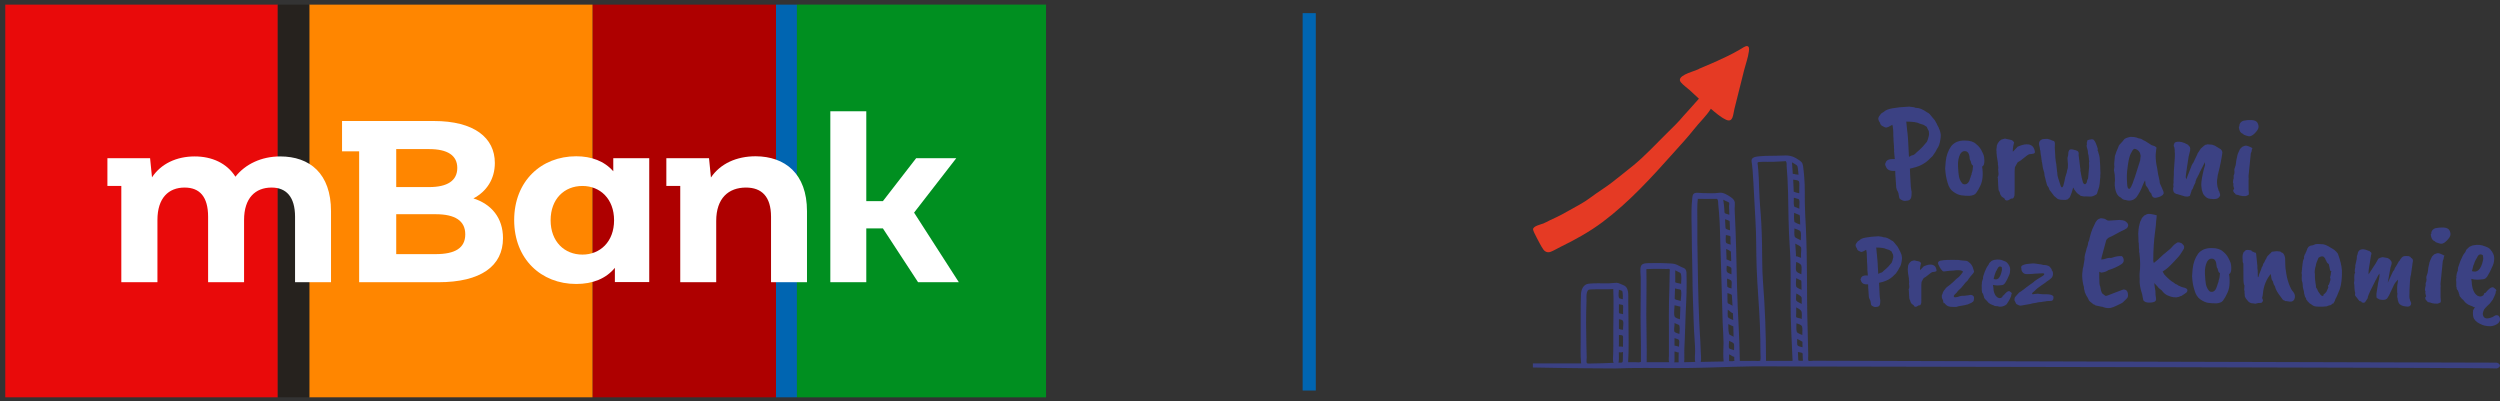
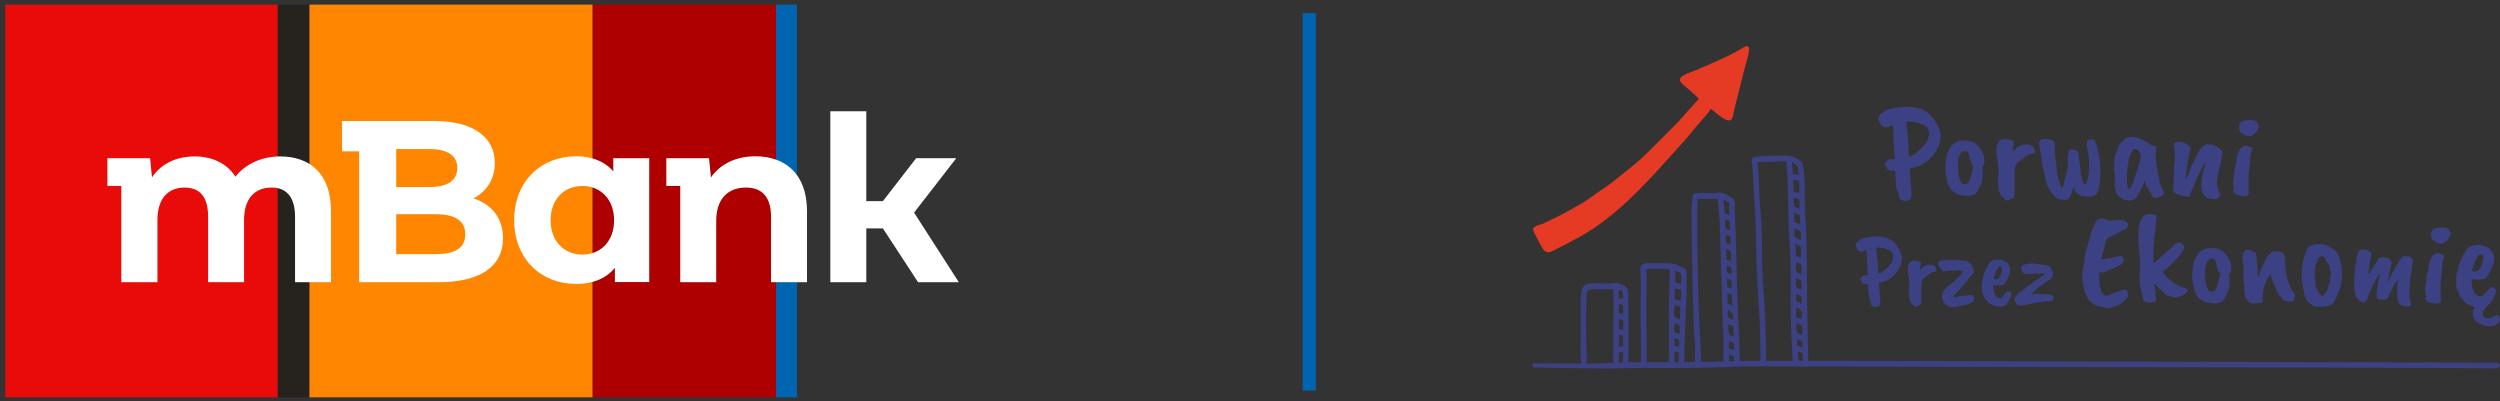
<svg xmlns="http://www.w3.org/2000/svg" width="380" height="61" viewBox="0 0 380 61" fill="none">
  <rect x="0" y="0" width="380" height="61" fill="#333333" stroke="none" />
  <g clip-path="url(#clip0_458_4164)">
    <path d="M117.951 0.704H90.061V60.39H117.951V0.704Z" fill="#AE0000" />
    <path d="M90.06 0.704H47.01V60.39H90.06V0.704Z" fill="#FF8600" />
    <path d="M121.133 0.704H117.95V60.39H121.133V0.704Z" fill="#0065B1" />
    <path d="M42.224 0.704H0.802V60.39H42.224V0.704Z" fill="#E90A0A" />
-     <path d="M160.174 0.704H121.133V60.39H160.174V0.704Z" fill="#008F20" />
    <path d="M47.01 0.704H42.224V60.39H47.01V0.704Z" fill="#26221E" />
    <path d="M50.314 32.099V42.896H44.848V32.949C44.848 29.892 43.487 28.509 41.277 28.509C38.823 28.509 37.098 30.086 37.098 33.434V42.896H31.632V32.949C31.632 29.892 30.344 28.509 28.06 28.509C25.631 28.509 23.93 30.086 23.93 33.434V42.896H18.44V28.266H16.326V24.044H22.813L23.104 26.956C24.465 24.893 26.821 23.777 29.591 23.777C32.215 23.777 34.474 24.796 35.786 26.859C37.292 24.942 39.746 23.777 42.589 23.777C47.083 23.777 50.314 26.373 50.314 32.099Z" fill="white" />
    <path d="M76.455 36.2C76.455 40.446 73.078 42.897 66.64 42.897H54.59V23.002H51.99V18.392H65.935C72.082 18.392 75.216 20.939 75.216 24.773C75.216 27.223 73.953 29.116 71.96 30.159C74.706 31.032 76.455 33.119 76.455 36.2ZM60.226 22.662V28.436H65.231C68 28.436 69.507 27.466 69.507 25.525C69.507 23.608 68 22.662 65.231 22.662H60.226ZM70.721 35.618C70.721 33.556 69.166 32.561 66.227 32.561H60.226V38.627H66.227C69.166 38.627 70.721 37.705 70.721 35.618Z" fill="white" />
    <path d="M98.684 24.045V42.872H93.461V40.713C92.1 42.363 90.084 43.163 87.582 43.163C82.261 43.163 78.155 39.378 78.155 33.458C78.155 27.538 82.261 23.753 87.582 23.753C89.889 23.753 91.857 24.481 93.218 26.034V24.045H98.684ZM93.339 33.483C93.339 30.232 91.226 28.266 88.529 28.266C85.784 28.266 83.694 30.232 83.694 33.483C83.694 36.734 85.808 38.699 88.529 38.699C91.226 38.699 93.339 36.734 93.339 33.483Z" fill="white" />
    <path d="M122.663 32.1V42.897H117.197V32.949C117.197 29.892 115.788 28.509 113.383 28.509C110.759 28.509 108.864 30.11 108.864 33.58V42.897H103.398V28.266H101.284V24.045H107.771L108.062 26.98C109.496 24.869 111.949 23.753 114.865 23.753C119.311 23.778 122.663 26.374 122.663 32.1Z" fill="white" />
    <path d="M145.743 42.897H139.548L134.203 34.72H131.676V42.897H126.21V16.912H131.676V30.571H134.203L139.256 24.045H145.354L138.94 32.318L145.743 42.897Z" fill="white" />
  </g>
  <path d="M351.325 37.311C351.437 37.311 351.528 37.3 351.584 37.266C351.64 37.232 351.753 37.187 351.922 37.131C352.092 37.074 352.487 37.074 353.118 37.131C353.468 37.198 353.851 37.367 354.28 37.661C354.72 37.875 355.081 38.168 355.352 38.552C355.724 39.545 355.938 40.413 355.972 41.158C355.995 42.286 355.893 43.222 355.645 43.967C355.307 44.813 355.092 45.309 354.98 45.456C354.957 45.636 354.844 45.862 354.652 46.144C354.585 46.144 354.528 46.155 354.494 46.166C354.494 46.178 354.461 46.223 354.382 46.302C354.303 46.381 354.201 46.415 354.066 46.415C353.897 46.46 353.784 46.494 353.75 46.528C353.716 46.561 353.648 46.573 353.536 46.573L353.028 46.618H352.487C352.126 46.618 351.832 46.573 351.618 46.471L351.009 46.065L350.806 45.828C350.761 45.828 350.738 45.817 350.738 45.783C350.727 45.749 350.727 45.715 350.704 45.693C350.58 45.602 350.524 45.49 350.524 45.366C350.377 45.14 350.298 44.971 350.298 44.88C350.298 44.79 350.275 44.723 350.242 44.678C350.242 44.474 350.185 44.181 350.061 43.786L350.016 43.504V43.279C350.005 43.076 349.948 42.839 349.858 42.568C349.881 42.545 349.881 42.466 349.858 42.342C349.858 42.038 349.869 41.823 349.881 41.722L349.824 41.462C349.869 41.383 349.881 41.304 349.869 41.237C349.858 41.169 349.881 41.068 349.914 40.932V40.786L349.993 40.075C349.993 39.985 350.005 39.906 350.039 39.849V39.703C350.061 39.703 350.084 39.635 350.095 39.5L350.197 39.342L350.219 39.184C350.219 39.139 350.208 39.105 350.197 39.06L350.298 38.755C350.298 38.733 350.343 38.642 350.433 38.518C350.433 38.45 350.479 38.349 350.569 38.214C350.569 38.146 350.603 38.067 350.67 37.977C350.67 37.853 350.749 37.706 350.896 37.514C351.088 37.379 351.212 37.311 351.325 37.311ZM354.179 41.124L354.077 40.594C354.077 40.549 354.066 40.504 354.043 40.447C354.021 40.391 353.998 40.289 353.976 40.143C353.863 40.064 353.795 39.996 353.75 39.962L353.648 39.804L353.592 39.624C353.524 39.578 353.491 39.522 353.479 39.455C353.468 39.376 353.445 39.319 353.4 39.274C353.355 39.229 353.321 39.184 353.287 39.127C353.265 39.082 353.231 39.048 353.208 39.037C353.084 38.958 352.926 38.947 352.723 39.014C352.52 39.082 352.396 39.172 352.362 39.297C352.137 39.804 352.024 40.143 352.024 40.289C351.832 40.932 351.787 41.395 351.866 41.666C351.844 42.094 351.889 42.692 352.024 43.437V43.662C352.148 43.82 352.261 44.035 352.362 44.305C352.498 44.486 352.588 44.61 352.633 44.678C352.678 44.756 352.712 44.79 352.723 44.813C352.859 44.903 352.938 44.971 352.96 45.016C353.073 44.959 353.141 44.926 353.186 44.892V44.745C353.254 44.689 353.31 44.655 353.366 44.621C353.355 44.621 353.4 44.576 353.502 44.474L353.603 44.373C353.806 43.944 353.908 43.719 353.908 43.696C353.908 43.673 353.897 43.628 353.885 43.561C353.829 43.437 353.863 43.346 353.987 43.279C353.987 43.279 354.066 43.042 354.224 42.568V42.444C354.246 42.365 354.235 42.297 354.179 42.263V42.117C354.201 42.06 354.224 42.004 354.224 41.959C354.28 41.745 354.303 41.62 354.291 41.575C354.28 41.53 354.291 41.485 354.303 41.429C354.314 41.372 354.337 41.327 354.359 41.293C354.416 41.271 354.348 41.214 354.179 41.124ZM341.115 44.012C341.115 43.956 341.127 43.752 341.161 43.403C341.048 43.245 341.003 42.873 341.003 42.309C340.991 40.865 340.991 40.131 340.991 40.109C341.003 40.086 340.98 40.03 340.946 39.962C340.901 39.883 340.89 39.815 340.89 39.725V39.5C340.833 39.06 340.867 38.721 340.969 38.496C340.991 38.36 341.07 38.259 341.194 38.191C341.285 38.056 341.42 37.988 341.601 37.988C341.77 37.988 341.928 38.011 342.04 38.044C342.131 37.999 342.221 38.056 342.3 38.202C342.458 38.27 342.548 38.304 342.559 38.304L342.661 38.383C342.774 38.383 342.841 38.394 342.875 38.428C342.909 38.462 342.932 38.541 342.943 38.676L343.123 40.436V40.774C343.146 40.932 343.169 41.068 343.169 41.158L343.191 42.105L343.27 42.128C343.349 41.801 343.439 41.53 343.541 41.316C343.642 41.09 343.71 40.932 343.733 40.819C343.744 40.707 343.789 40.616 343.868 40.515C343.947 40.357 343.992 40.244 343.992 40.176C343.992 40.109 344.048 40.019 344.15 39.917C344.274 39.624 344.387 39.409 344.488 39.274L344.545 39.116C344.601 39.037 344.635 38.969 344.669 38.913C344.816 38.789 344.928 38.687 344.996 38.586L345.154 38.462C345.177 38.462 345.21 38.428 345.233 38.349C345.256 38.27 345.436 38.236 345.752 38.214C346.011 38.168 346.226 38.168 346.395 38.214C346.519 38.214 346.587 38.225 346.621 38.236L346.745 38.36L346.903 38.405C347.128 38.529 347.275 38.812 347.342 39.274C347.342 40.188 347.376 40.797 347.444 41.09C347.534 41.857 347.692 42.545 347.918 43.155C348.143 43.764 348.358 44.158 348.572 44.362C348.854 44.723 348.911 45.106 348.73 45.512C348.606 45.715 348.459 45.817 348.268 45.839C348.076 45.851 347.94 45.851 347.861 45.817C347.749 45.817 347.67 45.794 347.602 45.76C347.455 45.806 347.331 45.772 347.218 45.659C347.094 45.659 347.004 45.602 346.936 45.478C346.463 44.858 346.192 44.474 346.124 44.328C346.045 44.181 346 44.08 345.966 44.023C345.932 43.967 345.91 43.922 345.899 43.877C345.887 43.831 345.865 43.775 345.842 43.696C345.82 43.572 345.763 43.459 345.695 43.358C345.617 43.256 345.583 43.177 345.583 43.121C345.538 43.053 345.515 42.94 345.504 42.794C345.425 42.737 345.38 42.669 345.38 42.59C345.312 42.545 345.267 42.433 345.244 42.23L345.165 41.699L345.12 41.677C344.455 42.523 344.071 43.482 343.97 44.565C343.947 44.835 343.913 45.005 343.891 45.095C343.823 45.208 343.845 45.366 343.97 45.602V45.727C343.97 45.783 343.891 45.885 343.744 46.031C343.586 46.042 343.484 46.054 343.462 46.054H343.236C343.214 46.054 343.157 46.076 343.078 46.11C342.999 46.11 342.932 46.121 342.875 46.155C342.819 46.178 342.751 46.178 342.65 46.133C342.413 46.121 342.266 46.099 342.232 46.088C342.187 46.065 342.131 46.042 342.052 46.031C341.973 46.009 341.905 45.964 341.849 45.896C341.781 45.896 341.736 45.851 341.713 45.772C341.364 45.422 341.194 45.129 341.194 44.88V44.734L341.172 44.576C341.183 44.384 341.172 44.192 341.115 44.012ZM333.196 41.959L333.275 40.932C333.366 40.007 333.648 39.206 334.121 38.552C334.573 37.999 335.227 37.717 336.05 37.706H336.174C336.953 37.706 337.517 37.875 337.867 38.214C338.239 38.507 338.521 38.834 338.701 39.184C338.882 39.533 338.995 39.793 339.051 39.951C339.107 40.109 339.141 40.346 339.153 40.661C339.175 41.237 339.062 41.575 338.814 41.654C339.006 42.929 338.893 43.944 338.476 44.7C338.34 45.005 338.149 45.343 337.889 45.704C337.697 45.941 337.37 46.076 336.885 46.11C336.4 46.11 335.983 46.088 335.633 46.031C335.272 45.975 334.888 45.806 334.46 45.512C334.031 45.219 333.727 44.745 333.557 44.091C333.343 43.448 333.23 42.737 333.196 41.959ZM336.874 40.064C336.784 39.522 336.513 39.274 336.084 39.319C335.847 39.33 335.633 39.5 335.464 39.804C335.227 40.278 335.114 40.887 335.148 41.632C335.182 42.376 335.238 42.918 335.306 43.245C335.385 43.572 335.509 43.865 335.701 44.102C335.813 44.294 335.971 44.373 336.186 44.362C336.558 44.362 336.84 44.046 337.009 43.414L337.167 42.929C337.235 42.861 337.246 42.794 337.212 42.726C337.348 42.388 337.415 41.993 337.438 41.53C337.303 41.44 337.224 41.35 337.201 41.271C337.122 41.045 337.077 40.887 337.077 40.808C336.987 40.74 336.93 40.616 336.919 40.425C336.896 40.233 336.885 40.109 336.874 40.064ZM325.198 38.518L325.142 38.259C325.142 38.247 325.142 38.191 325.153 38.09C325.164 37.988 325.153 37.864 325.119 37.717C325.119 37.379 325.108 37.131 325.097 36.973C325.052 36.916 325.04 36.657 325.04 36.183C324.995 35.709 325.006 35.258 325.063 34.829C325.063 34.694 325.142 34.333 325.289 33.758C325.435 33.464 325.514 33.295 325.514 33.25C325.582 33.115 325.717 32.957 325.92 32.765L326.326 32.562C326.529 32.483 326.879 32.505 327.375 32.618L327.815 32.72C327.815 32.945 327.793 33.239 327.736 33.588C327.725 33.961 327.669 34.502 327.579 35.179C327.387 36.555 327.296 38.044 327.296 39.646L327.375 39.973C327.759 39.68 328.12 39.376 328.436 39.06C328.752 38.755 328.955 38.563 329.045 38.518C329.056 38.507 329.214 38.371 329.508 38.135C329.857 37.853 330.049 37.672 330.094 37.604C330.354 37.266 330.658 37.018 331.019 36.837C331.256 36.837 331.47 36.894 331.662 37.018C331.877 37.21 331.989 37.367 331.989 37.503C331.989 37.638 331.978 37.74 331.944 37.819C331.91 37.898 331.854 37.988 331.775 38.09C331.696 38.202 331.617 38.315 331.549 38.45C331.38 38.755 331.008 39.195 330.466 39.748C330.094 40.154 329.801 40.436 329.598 40.616C329.474 40.752 329.18 40.977 328.718 41.282C328.729 41.304 328.763 41.361 328.808 41.429C328.853 41.508 328.91 41.598 328.955 41.699C329.519 42.32 330.004 42.737 330.399 42.952C330.557 43.109 330.726 43.211 330.906 43.256C330.906 43.267 330.985 43.324 331.132 43.414L331.256 43.459C331.549 43.606 331.741 43.685 331.843 43.685C332.271 43.764 332.486 43.91 332.486 44.113C332.486 44.316 332.373 44.486 332.159 44.587C332.159 44.61 331.955 44.745 331.549 44.993C331.493 44.982 331.38 45.016 331.211 45.117C330.715 45.275 330.139 45.208 329.496 44.914C329.135 44.756 328.831 44.497 328.594 44.147L328.131 43.786C328.12 43.741 327.894 43.493 327.443 43.019L327.522 43.64L327.624 44.249C327.624 44.678 327.646 45.027 327.703 45.275C327.759 45.535 327.703 45.715 327.556 45.817C327.398 45.93 327.127 45.986 326.732 45.997C326.338 46.009 326.033 45.918 325.841 45.715C325.785 45.67 325.74 45.501 325.695 45.196C325.649 44.892 325.604 44.678 325.559 44.565C325.289 43.741 325.187 43.042 325.232 42.444L325.21 41.835C325.221 41.778 325.232 41.632 325.232 41.372C325.334 40.65 325.334 39.691 325.198 38.518ZM319.084 41.304V42.117C319.084 42.952 319.129 43.414 319.219 43.504C319.208 43.516 319.242 43.685 319.321 43.989C319.321 44.102 319.377 44.26 319.479 44.497C319.479 44.565 319.671 44.723 320.043 44.982C320.201 44.982 320.596 44.847 321.227 44.576L322.66 44.035C322.829 43.978 322.999 44.001 323.156 44.102C323.314 44.204 323.405 44.373 323.438 44.632C323.472 44.88 323.461 45.061 323.416 45.163C323.371 45.275 323.258 45.399 323.077 45.569C322.897 45.727 322.784 45.839 322.728 45.907C322.671 45.975 322.57 46.042 322.423 46.121C322.277 46.2 322.107 46.268 321.927 46.358C321.746 46.437 321.622 46.505 321.555 46.539C321.036 46.776 320.63 46.877 320.348 46.821C320.178 46.821 319.998 46.787 319.817 46.719C319.637 46.652 319.535 46.618 319.513 46.629C319.49 46.64 319.434 46.629 319.355 46.606C319.265 46.584 319.186 46.561 319.107 46.55C319.028 46.528 318.813 46.482 318.486 46.415C318.486 46.358 318.396 46.302 318.204 46.257L317.663 45.817C317.572 45.76 317.471 45.591 317.358 45.309L317.178 45.005C317.121 44.959 317.054 44.813 316.952 44.542C316.896 44.474 316.862 44.35 316.85 44.181C316.783 44.035 316.749 43.82 316.749 43.561C316.693 43.493 316.636 43.233 316.568 42.794C316.478 42.218 316.467 41.699 316.546 41.237C316.546 40.977 316.591 40.729 316.681 40.492C316.693 40.38 316.704 40.278 316.726 40.165C316.794 39.815 316.839 39.545 316.862 39.353C316.805 39.161 316.896 38.71 317.121 37.999C317.121 37.886 317.166 37.728 317.257 37.525C317.347 37.322 317.392 37.097 317.403 36.871L317.561 36.488C317.561 36.375 317.663 35.98 317.866 35.292C317.979 35.032 318.024 34.886 318.024 34.852L318.531 33.78L318.768 33.453C318.858 33.363 319.005 33.273 319.186 33.216C319.265 33.148 319.479 33.16 319.829 33.239C320.043 33.318 320.19 33.397 320.269 33.476C320.359 33.521 320.472 33.532 320.607 33.532L322.152 33.431C322.536 33.453 322.807 33.498 322.942 33.566C323.077 33.622 323.202 33.735 323.337 33.882C323.461 34.028 323.506 34.175 323.472 34.322C323.438 34.468 323.382 34.581 323.303 34.66C323.134 34.807 322.807 34.987 322.333 35.19C321.509 35.63 321.069 35.867 321.002 35.901L320.517 36.127C320.314 36.262 320.19 36.397 320.133 36.555C319.716 38.067 319.49 38.902 319.456 39.071C319.422 39.24 319.4 39.342 319.4 39.376C319.389 39.409 319.389 39.432 319.389 39.443L319.795 39.398C320.381 39.206 320.731 39.15 320.844 39.218C320.9 39.218 320.968 39.195 321.069 39.161C321.566 38.981 322.006 38.913 322.378 38.935C322.446 38.89 322.513 38.924 322.604 39.014C322.683 39.105 322.739 39.218 322.784 39.353C322.863 39.691 322.762 39.951 322.48 40.143C321.916 40.515 321.25 40.819 320.472 41.056C320.212 41.259 319.862 41.383 319.4 41.44L319.084 41.304ZM308.841 40.052C308.988 40.007 309.473 40.064 310.285 40.199C310.33 40.199 310.42 40.221 310.59 40.278C310.781 40.278 310.951 40.289 311.097 40.323L311.379 40.425C311.515 40.481 311.661 40.639 311.819 40.876C311.864 40.955 311.876 41.023 311.876 41.09C312 41.214 312.056 41.383 312.056 41.62C312.056 41.857 311.988 42.049 311.864 42.207C311.729 42.365 311.47 42.568 311.075 42.816C310.973 42.918 310.793 43.053 310.522 43.222C310.477 43.267 310.409 43.312 310.308 43.369C309.879 43.651 309.529 43.933 309.27 44.215L308.954 44.474C308.909 44.542 308.875 44.599 308.864 44.644C308.909 44.723 308.976 44.756 309.055 44.723C309.134 44.7 309.202 44.689 309.247 44.689L309.732 44.644L310.432 44.723C310.499 44.723 310.759 44.723 311.199 44.734C311.639 44.745 311.921 44.835 312.067 44.993C312.124 45.038 312.146 45.163 312.124 45.332C312.101 45.512 312.034 45.636 311.909 45.715C311.706 45.749 311.447 45.76 311.142 45.76C310.996 45.806 310.827 45.828 310.646 45.839C310.454 45.885 310.308 45.907 310.206 45.918C310.195 45.907 310.116 45.907 309.969 45.93C309.823 45.941 309.653 45.975 309.473 46.031C309.416 46.031 309.281 46.054 309.089 46.088C308.898 46.121 308.74 46.155 308.627 46.2L307.149 46.46C306.968 46.46 306.743 46.37 306.472 46.2L306.19 45.625C306.19 45.49 306.201 45.388 306.224 45.309C306.247 45.23 306.292 45.14 306.371 45.061C306.45 44.971 306.517 44.892 306.585 44.824C306.653 44.745 306.686 44.7 306.698 44.7C306.743 44.655 306.777 44.621 306.777 44.61L306.912 44.463C306.946 44.463 307.205 44.283 307.702 43.922L307.927 43.73L309.146 42.85C309.146 42.805 309.326 42.669 309.676 42.444L310.522 41.925C310.657 41.835 310.725 41.756 310.725 41.688C310.725 41.62 310.714 41.587 310.669 41.564C310.623 41.553 310.545 41.541 310.432 41.541L309.541 41.587H309.416L308.796 41.643C308.649 41.643 308.424 41.654 308.13 41.666C307.837 41.677 307.611 41.598 307.454 41.406C307.296 41.214 307.228 41.011 307.251 40.797C307.138 40.549 307.251 40.368 307.6 40.255C307.792 40.154 308.209 40.097 308.841 40.052ZM304.227 43.346L303.674 43.392C303.359 43.392 303.122 43.358 302.93 43.301L302.975 43.594C303.009 44.429 303.235 44.982 303.674 45.242C303.799 45.287 303.9 45.321 303.979 45.321C304.058 45.321 304.16 45.275 304.295 45.196C304.34 45.151 304.374 45.095 304.396 45.027C304.408 44.937 304.453 44.892 304.543 44.903C304.961 44.373 305.265 44.17 305.479 44.283C305.694 44.429 305.795 44.531 305.795 44.621C305.795 44.666 305.773 44.711 305.716 44.756V44.847C305.716 44.948 305.649 45.129 305.525 45.388C305.4 45.648 305.265 45.873 305.13 46.054C305.062 46.2 304.972 46.313 304.859 46.37C304.532 46.573 304.193 46.652 303.832 46.606C303.753 46.595 303.697 46.573 303.663 46.55C303.584 46.528 303.528 46.528 303.483 46.539L303.359 46.528C303.268 46.528 303.189 46.505 303.133 46.471C303.031 46.415 302.964 46.381 302.919 46.381C302.659 46.279 302.501 46.2 302.445 46.155C302.388 46.11 302.343 46.065 302.298 46.054C302.253 46.031 302.163 45.93 302.016 45.738C301.881 45.625 301.813 45.557 301.791 45.523C301.734 45.433 301.678 45.366 301.633 45.332C301.588 45.287 301.565 45.196 301.554 45.061C301.509 45.016 301.497 44.948 301.497 44.869L301.441 44.745C301.441 44.678 301.407 44.621 301.351 44.576C301.294 44.52 301.26 44.441 301.26 44.35V44.215C301.215 44.192 301.215 44.136 301.227 44.035V43.64L301.215 43.504V43.403C301.204 43.358 301.215 43.279 301.249 43.143L301.238 43.008C301.249 42.997 301.26 42.918 301.283 42.771C301.328 42.557 301.373 42.433 301.418 42.376V42.241C301.43 42.207 301.43 42.173 301.43 42.117C301.43 42.072 301.441 42.015 301.463 41.947C301.486 41.891 301.565 41.654 301.7 41.271L301.937 40.74C302.005 40.594 302.118 40.425 302.264 40.244C302.276 40.199 302.31 40.097 302.388 39.973L302.58 39.793C302.637 39.703 302.727 39.635 302.851 39.601C302.986 39.533 303.099 39.5 303.167 39.5L303.584 39.443C303.629 39.455 303.674 39.455 303.686 39.455H303.878C304.103 39.477 304.284 39.522 304.419 39.59C304.724 39.68 304.938 39.793 305.085 39.94C305.4 40.289 305.547 40.628 305.547 40.955C305.547 41.282 305.502 41.553 305.4 41.79C305.152 42.365 304.972 42.726 304.859 42.884C304.701 43.177 304.475 43.346 304.227 43.346ZM304.272 41.169C304.318 41.023 304.306 40.831 304.261 40.594C304.193 40.537 304.092 40.504 303.979 40.504C303.832 40.504 303.697 40.65 303.573 40.932C303.415 41.169 303.291 41.44 303.212 41.733H303.201C303.088 42.162 303.031 42.388 303.031 42.41C303.189 42.455 303.325 42.466 303.426 42.466C303.528 42.466 303.641 42.41 303.776 42.309C303.99 42.083 304.16 41.699 304.272 41.169ZM294.582 39.985C294.582 39.736 294.808 39.601 295.248 39.578C295.293 39.578 295.349 39.567 295.417 39.545H295.451C295.857 39.511 296.116 39.5 296.24 39.511C296.365 39.511 296.466 39.511 296.534 39.5H297.041C297.041 39.511 297.143 39.511 297.357 39.511H297.707C297.842 39.522 297.955 39.545 298.023 39.567C298.023 39.567 298.169 39.578 298.474 39.612C298.587 39.612 298.722 39.624 298.88 39.646C299.038 39.669 299.23 39.793 299.467 40.019C299.692 40.244 299.85 40.515 299.929 40.853C299.997 41.023 300.042 41.158 300.053 41.237C300.065 41.327 300.008 41.44 299.884 41.598C299.76 41.745 299.681 41.835 299.647 41.868C299.613 41.902 299.591 41.925 299.58 41.936C299.568 41.947 299.478 42.072 299.309 42.297C299.264 42.331 299.23 42.388 299.185 42.478C299.14 42.568 299.083 42.636 299.027 42.692L298.745 42.963C298.7 43.008 298.587 43.155 298.384 43.414C298.181 43.673 298.012 43.854 297.887 43.956C297.752 44.057 297.617 44.204 297.47 44.395C297.515 44.362 297.515 44.373 297.481 44.407C297.436 44.452 297.369 44.52 297.256 44.632C296.985 44.869 296.906 45.05 297.03 45.151L297.132 45.196L297.493 45.151C297.538 45.151 297.684 45.106 297.91 45.016C298.124 44.959 298.339 44.937 298.576 44.959C298.812 44.926 298.993 44.903 299.106 44.892C299.219 44.88 299.275 44.869 299.286 44.869L299.478 44.824C299.929 44.835 300.121 45.061 300.031 45.501C300.031 45.727 299.941 45.873 299.749 45.952L299.647 46.031L299.23 46.212C299.173 46.257 299.094 46.279 298.993 46.291C298.722 46.37 298.418 46.437 298.09 46.482C297.763 46.528 297.538 46.584 297.414 46.64C297.29 46.663 297.143 46.663 296.962 46.652C296.782 46.64 296.613 46.629 296.466 46.629C296.071 46.584 295.767 46.392 295.564 46.065C295.485 46.144 295.428 46.088 295.383 45.896C295.361 45.828 295.349 45.738 295.338 45.625C295.259 45.546 295.203 45.399 295.157 45.185V44.88C295.157 44.858 295.203 44.768 295.282 44.61C295.282 44.497 295.361 44.328 295.518 44.113C295.575 44.068 295.643 43.978 295.722 43.854C295.8 43.73 296.026 43.549 296.398 43.29C296.624 43.109 296.771 42.974 296.838 42.906C296.917 42.827 296.996 42.748 297.087 42.669C297.177 42.59 297.267 42.5 297.346 42.41L297.481 42.309C297.707 42.162 297.899 41.97 298.068 41.733L298.327 41.395C298.373 41.316 298.373 41.248 298.294 41.203C298.068 41.056 297.605 41.023 296.895 41.124L296.342 41.158C296.319 41.169 296.071 41.203 295.597 41.248H295.372C295.304 41.225 295.191 41.124 295.045 40.932C294.898 40.74 294.785 40.56 294.718 40.38C294.605 40.199 294.571 40.064 294.582 39.985ZM290.025 41.541C290.025 41.451 290.013 41.35 289.991 41.225V41.124C290.002 41.056 289.991 40.977 289.98 40.898C289.98 40.797 289.991 40.707 290.013 40.628C290.013 40.425 290.036 40.289 290.092 40.233C290.092 40.188 290.16 40.064 290.307 39.883C290.352 39.838 290.42 39.782 290.532 39.691C290.69 39.646 290.803 39.612 290.86 39.601C290.905 39.556 291.04 39.578 291.266 39.646C291.367 39.657 291.525 39.691 291.728 39.748C291.796 39.77 291.886 39.849 291.999 39.985C291.976 40.03 291.942 40.176 291.897 40.436C291.852 40.695 291.83 40.898 291.841 41.068C291.897 41.023 292.01 40.91 292.157 40.752C292.303 40.594 292.394 40.504 292.394 40.492C292.653 40.368 292.913 40.289 293.161 40.233C293.522 40.199 293.759 40.233 293.871 40.312C293.962 40.346 294.029 40.391 294.086 40.447C294.176 40.526 294.255 40.661 294.311 40.865C294.368 41.056 294.368 41.18 294.3 41.237C294.244 41.282 294.041 41.327 293.691 41.361C293.668 41.361 293.601 41.406 293.477 41.485L292.687 42.105C292.529 42.184 292.416 42.252 292.36 42.32L292.078 42.85C292.067 42.873 292.055 42.997 292.044 43.245C292.033 43.482 292.033 43.662 292.044 43.764C292.055 43.865 292.055 44.215 292.044 44.79V45.445C292.044 45.794 292.044 45.997 292.033 46.054C292.021 46.11 291.988 46.212 291.909 46.347C291.875 46.392 291.785 46.426 291.627 46.426C291.232 46.719 290.984 46.708 290.871 46.381L290.679 46.257C290.6 46.212 290.544 46.166 290.532 46.11C290.453 45.997 290.408 45.93 290.408 45.918L290.352 45.704L290.262 45.523C290.228 45.512 290.205 45.321 290.183 44.937C290.16 44.553 290.149 44.328 290.149 44.237C290.149 44.147 290.138 44.057 290.115 43.956C290.183 43.888 290.216 43.764 290.216 43.594C290.216 43.425 290.194 43.29 290.183 43.188C290.16 43.087 290.16 43.031 290.183 43.008C290.205 42.985 290.194 42.839 290.171 42.59C290.138 42.545 290.138 42.478 290.16 42.365L290.025 41.541ZM283.583 36.115L284.429 35.991L285.512 35.912L286.088 35.991C286.133 36.036 286.223 36.059 286.37 36.07C286.663 36.059 287.058 36.228 287.543 36.567C287.667 36.612 287.769 36.679 287.848 36.781L288.423 37.48C288.445 37.503 288.468 37.548 288.513 37.638C288.558 37.728 288.603 37.819 288.682 37.931C288.66 37.931 288.682 37.977 288.727 38.056C288.863 38.281 288.919 38.405 288.908 38.45C288.953 38.496 289.009 38.62 289.055 38.845C289.1 39.071 289.122 39.218 289.1 39.297C289.111 39.308 289.1 39.421 289.066 39.646C288.998 40.131 288.874 40.492 288.694 40.718L288.502 41.079L288.175 41.564L287.983 41.745C287.622 42.151 287.182 42.466 286.652 42.681C286.629 42.692 286.607 42.703 286.562 42.715L286.201 42.839L285.614 42.985C285.614 43.279 285.648 43.956 285.715 45.016C285.761 45.377 285.783 45.58 285.806 45.625C285.806 45.964 285.783 46.178 285.749 46.302C285.704 46.415 285.648 46.505 285.558 46.561C285.467 46.618 285.309 46.652 285.095 46.663C285.039 46.685 284.926 46.663 284.779 46.606C284.632 46.55 284.508 46.471 284.418 46.358L284.328 45.873C284.35 45.851 284.317 45.76 284.238 45.58C284.17 45.501 284.114 45.354 284.068 45.151L283.967 43.707L283.956 43.222C283.369 43.267 283.019 43.098 282.895 42.737C282.794 42.545 282.771 42.421 282.839 42.354L282.918 42.162C283.042 41.97 283.268 41.868 283.617 41.868H283.933C283.911 41.846 283.899 41.778 283.899 41.654L283.843 41.023V40.752L283.832 40.56C283.843 40.47 283.832 40.368 283.82 40.255V40.165L283.786 39.782V39.488L283.775 39.342C283.775 38.62 283.73 38.168 283.651 37.977C283.324 38.168 283.098 38.27 282.986 38.292C282.873 38.304 282.692 38.236 282.433 38.078C282.32 37.988 282.264 37.886 282.252 37.774C282.072 37.525 282.015 37.311 282.072 37.153C282.094 37.074 282.173 36.95 282.309 36.77C282.32 36.724 282.444 36.634 282.67 36.499C282.816 36.318 283.132 36.194 283.583 36.115ZM286.708 37.853C286.449 37.706 285.941 37.627 285.185 37.627L285.276 38.563C285.354 39.105 285.422 40.131 285.49 41.62C285.58 41.598 285.636 41.575 285.67 41.541C285.749 41.485 285.84 41.451 285.93 41.451C286.065 41.417 286.189 41.327 286.302 41.18C286.607 40.932 286.832 40.718 287.001 40.549L287.498 39.973C287.532 39.962 287.577 39.849 287.644 39.635C287.712 39.421 287.757 39.24 287.78 39.093C287.78 38.8 287.746 38.631 287.69 38.597C287.69 38.575 287.633 38.45 287.509 38.214C287.464 38.18 287.351 38.112 287.148 37.988L286.708 37.853Z" fill="#3B4183" />
  <path d="M377.361 42.456L376.617 42.512C376.199 42.512 375.872 42.467 375.635 42.388L375.692 42.772C375.737 43.888 376.041 44.622 376.617 44.971C376.775 45.039 376.91 45.073 377.023 45.073C377.136 45.073 377.271 45.016 377.44 44.915C377.497 44.858 377.542 44.791 377.575 44.689C377.587 44.565 377.654 44.509 377.779 44.531C378.331 43.832 378.749 43.55 379.031 43.708C379.313 43.9 379.448 44.046 379.448 44.148C379.448 44.204 379.414 44.261 379.347 44.328V44.452C379.347 44.588 379.211 44.938 378.929 45.502C378.929 45.513 378.771 45.727 378.467 46.122C377.835 46.697 377.519 47.058 377.519 47.194C377.519 47.205 377.497 47.25 377.463 47.34C377.384 47.532 377.361 47.701 377.406 47.87C377.519 48.367 377.891 48.514 378.534 48.31C378.794 48.243 378.974 48.153 379.098 48.051C379.595 47.713 380.001 48.006 380.001 48.547C380.001 49.224 379.042 49.585 378.489 49.585C377.903 49.585 377.395 49.461 376.966 49.224C376.391 48.953 376.053 48.604 375.94 48.153C375.895 47.961 375.883 47.78 375.883 47.611C375.883 47.273 375.917 47.081 375.985 47.047C376.041 46.923 376.109 46.81 376.211 46.709C376.098 46.709 376.007 46.686 375.928 46.63C375.793 46.551 375.703 46.505 375.646 46.505C375.297 46.37 375.082 46.269 375.015 46.201C374.936 46.133 374.879 46.088 374.823 46.054C374.767 46.032 374.642 45.885 374.439 45.626C374.27 45.479 374.169 45.389 374.135 45.344C374.056 45.219 373.988 45.141 373.921 45.084C373.864 45.028 373.819 44.904 373.808 44.723C373.751 44.656 373.729 44.565 373.729 44.464L373.65 44.306C373.65 44.215 373.605 44.136 373.526 44.08C373.447 44.001 373.402 43.9 373.402 43.776V43.618C373.345 43.595 373.334 43.505 373.356 43.381V42.85L373.334 42.67V42.523C373.323 42.467 373.334 42.354 373.379 42.185L373.356 42.005C373.368 41.993 373.39 41.88 373.413 41.677C373.469 41.395 373.526 41.215 373.593 41.147V40.967C373.605 40.922 373.616 40.876 373.616 40.809C373.616 40.741 373.627 40.662 373.661 40.583C373.695 40.504 373.796 40.2 373.977 39.669L374.304 38.959C374.394 38.756 374.541 38.53 374.744 38.293C374.755 38.225 374.812 38.101 374.902 37.932L375.161 37.695C375.24 37.571 375.364 37.492 375.522 37.436C375.714 37.346 375.85 37.289 375.94 37.289L376.504 37.21C376.571 37.221 376.617 37.233 376.639 37.233H376.899C377.192 37.255 377.44 37.323 377.621 37.413C378.027 37.537 378.32 37.684 378.501 37.876C378.918 38.349 379.121 38.801 379.121 39.229C379.121 39.658 379.053 40.03 378.918 40.335C378.579 41.102 378.343 41.587 378.196 41.79C377.982 42.241 377.688 42.456 377.361 42.456ZM377.418 39.556C377.474 39.353 377.463 39.094 377.395 38.789C377.305 38.711 377.169 38.665 377.011 38.665C376.808 38.665 376.628 38.857 376.47 39.229C376.256 39.556 376.098 39.906 375.985 40.301H375.962C375.816 40.865 375.737 41.17 375.737 41.215C375.951 41.271 376.12 41.294 376.256 41.282C376.391 41.271 376.549 41.203 376.718 41.068C377.045 40.775 377.271 40.267 377.418 39.556ZM371.303 39.692L370.965 43.065C370.965 43.144 370.965 43.223 370.965 43.302C370.965 43.381 370.976 43.437 370.988 43.493C370.976 43.55 370.965 43.618 370.965 43.697V45.152C371.021 45.614 371.021 45.874 370.965 45.964C370.886 45.987 370.796 46.032 370.683 46.099C370.57 46.156 370.367 46.178 370.074 46.145C369.769 46.111 369.555 46.066 369.419 45.998L369.183 45.941C369.047 45.941 368.957 45.885 368.923 45.761C368.754 45.648 368.652 45.513 368.641 45.332C368.596 45.265 368.652 45.174 368.776 45.05C368.765 44.983 368.731 44.881 368.697 44.757C368.652 44.633 368.641 44.509 368.652 44.407C368.697 44.34 368.675 44.238 368.596 44.103C368.596 43.956 368.619 43.787 368.652 43.595C368.709 43.539 368.72 43.347 368.697 43.008C368.788 42.873 368.833 42.681 368.833 42.444C368.776 42.23 368.799 42.016 368.889 41.801C368.98 41.587 369.036 41.373 369.047 41.158C369.07 40.82 369.137 40.493 369.228 40.166C369.228 40.03 369.295 39.816 369.419 39.523C369.544 39.229 369.634 39.049 369.668 38.992L369.995 38.665L370.356 38.519H370.378C370.536 38.462 370.705 38.474 370.863 38.541C371.247 38.688 371.484 38.801 371.563 38.88C371.506 38.936 371.473 39.015 371.461 39.117C371.45 39.229 371.439 39.32 371.416 39.399C371.371 39.455 371.326 39.556 371.303 39.692ZM371.337 34.582H371.394C371.867 34.604 372.172 34.751 372.307 34.999C372.443 35.247 372.499 35.484 372.465 35.721C372.431 35.947 372.251 36.229 371.924 36.567C371.597 36.906 371.292 37.063 371.033 37.052C370.954 37.052 370.796 37.007 370.559 36.928C370.322 36.849 370.198 36.804 370.187 36.782C370.175 36.725 370.13 36.691 370.062 36.657C369.713 36.522 369.521 36.184 369.476 35.631C369.476 35.574 369.521 35.541 369.6 35.507C369.544 35.507 369.544 35.428 369.577 35.27C369.668 34.977 369.882 34.773 370.198 34.683C370.627 34.604 371.01 34.57 371.337 34.582ZM358.003 40.358L358.229 39.331L358.251 38.891C358.274 38.88 358.308 38.789 358.353 38.632C358.421 38.135 358.691 37.887 359.176 37.887C359.436 37.898 359.707 37.977 360 38.113C360.113 38.113 360.192 38.158 360.237 38.259C360.305 38.27 360.361 38.316 360.417 38.383C360.474 38.451 360.474 38.541 360.44 38.654C360.395 38.767 360.372 38.857 360.372 38.936C360.361 39.015 360.327 39.252 360.259 39.658C360.068 40.662 359.989 41.35 360.023 41.7L361.106 40.042L361.512 39.32C361.737 39.196 361.952 39.117 362.132 39.083C362.222 39.083 362.335 39.105 362.459 39.139C362.843 39.196 363.046 39.252 363.046 39.297L363.283 39.455C363.441 39.647 363.531 39.793 363.531 39.917C363.542 40.042 363.52 40.154 363.486 40.267C363.452 40.38 363.407 40.527 363.35 40.696C363.35 40.707 363.215 41.474 362.933 42.997L363.734 41.26L363.937 41.001C363.937 40.876 364.072 40.628 364.343 40.233L364.546 39.872C364.546 39.827 364.591 39.76 364.682 39.669C364.727 39.669 364.76 39.613 364.806 39.489C364.975 39.218 365.144 39.049 365.291 38.981C365.516 38.902 365.798 38.891 366.137 38.936L366.396 39.06C366.453 39.173 366.486 39.229 366.52 39.241H366.577C366.735 39.387 366.802 39.556 366.757 39.748C366.701 40.008 366.678 40.177 366.678 40.256L366.453 41.835C366.43 41.858 366.407 41.903 366.407 41.959C366.385 41.982 366.34 42.354 366.295 43.054C366.25 43.753 366.227 44.441 366.227 45.118L366.25 45.355L366.351 45.693L366.486 46.02C366.509 46.178 366.475 46.325 366.374 46.438C366.272 46.551 366.148 46.607 366.001 46.607C365.088 46.584 364.591 46.291 364.512 45.738C364.467 45.671 364.456 45.592 364.456 45.513C364.456 45.434 364.433 45.31 364.377 45.152V44.926L364.422 44.622C364.377 44.622 364.366 44.407 364.366 43.967C364.366 43.527 364.377 43.279 364.411 43.212C364.467 42.986 364.49 42.738 364.49 42.489C364.445 42.546 364.377 42.625 364.287 42.726C364.095 42.941 363.982 43.099 363.926 43.212L363.542 44.024C363.249 44.701 363.023 45.129 362.877 45.321C362.73 45.513 362.493 45.592 362.155 45.581C361.816 45.569 361.613 45.524 361.534 45.434C361.421 45.377 361.342 45.332 361.286 45.298C361.23 45.265 361.207 45.118 361.218 44.847V44.644L361.478 42.986C361.557 42.693 361.602 42.512 361.602 42.456L361.681 41.971V41.587L361.478 41.869L361.297 42.23C361.241 42.286 361.218 42.354 361.218 42.433C361.151 42.478 361.094 42.546 361.06 42.659L360.271 44.249C360.045 44.723 359.91 45.073 359.887 45.321C359.808 45.456 359.707 45.614 359.594 45.783C359.481 45.964 359.357 46.032 359.233 46.02C359.109 45.998 359.019 45.975 358.962 45.93C358.906 45.885 358.883 45.84 358.906 45.772C358.748 45.84 358.612 45.783 358.522 45.614L358.037 44.994C357.981 44.949 357.958 44.881 357.958 44.768C358.003 44.61 358.003 44.475 357.958 44.362C357.913 44.249 357.902 44.17 357.913 44.103C357.89 43.979 357.868 43.809 357.868 43.595C357.868 43.336 357.845 43.155 357.812 43.031C357.812 42.918 357.823 42.817 357.857 42.704V42.501C357.834 41.914 357.868 41.553 357.981 41.452C357.902 41.328 357.902 41.057 358.003 40.628V40.358Z" fill="#3B4183" />
  <path d="M342.12 23.346L341.781 26.719C341.781 26.798 341.781 26.877 341.781 26.956C341.781 27.035 341.793 27.091 341.804 27.148C341.793 27.204 341.781 27.272 341.781 27.351V28.806C341.838 29.269 341.838 29.528 341.781 29.618C341.702 29.641 341.612 29.686 341.499 29.754C341.387 29.81 341.184 29.833 340.89 29.799C340.586 29.765 340.371 29.72 340.236 29.652L339.999 29.596C339.864 29.596 339.773 29.54 339.74 29.415C339.57 29.303 339.469 29.167 339.458 28.987C339.412 28.919 339.469 28.829 339.593 28.705C339.582 28.637 339.548 28.535 339.514 28.411C339.469 28.287 339.458 28.163 339.469 28.062C339.514 27.994 339.491 27.892 339.412 27.757C339.412 27.61 339.435 27.441 339.469 27.25C339.525 27.193 339.537 27.001 339.514 26.663C339.604 26.527 339.649 26.336 339.649 26.099C339.593 25.884 339.616 25.67 339.706 25.456C339.796 25.241 339.852 25.027 339.864 24.813C339.886 24.474 339.954 24.147 340.044 23.82C340.044 23.685 340.112 23.47 340.236 23.177C340.36 22.884 340.45 22.703 340.484 22.647L340.811 22.32L341.172 22.173H341.195C341.353 22.117 341.522 22.128 341.68 22.196C342.063 22.342 342.3 22.455 342.379 22.534C342.323 22.59 342.289 22.669 342.278 22.771C342.267 22.884 342.255 22.974 342.233 23.053C342.188 23.121 342.154 23.211 342.12 23.346ZM342.165 18.247H342.221C342.695 18.27 343 18.417 343.135 18.665C343.271 18.913 343.327 19.15 343.293 19.387C343.259 19.612 343.079 19.894 342.752 20.233C342.424 20.571 342.12 20.729 341.86 20.718C341.781 20.718 341.624 20.673 341.387 20.594C341.15 20.515 341.026 20.47 341.014 20.447C341.003 20.391 340.958 20.357 340.89 20.323C340.541 20.188 340.349 19.849 340.304 19.297C340.304 19.24 340.349 19.206 340.428 19.172C340.371 19.172 340.371 19.093 340.405 18.936C340.495 18.642 340.71 18.439 341.026 18.349C341.454 18.259 341.827 18.225 342.165 18.247ZM332.306 27.283C332.43 27.001 332.554 26.674 332.689 26.291L333.129 25.163L333.31 24.824C330.591 28.05 330.613 28.017 333.389 24.723L333.907 23.628C333.953 23.583 333.986 23.504 334.009 23.369L334.528 22.579L334.934 22.218C335.013 22.173 335.103 22.105 335.193 22.015C335.216 22.038 335.329 22.015 335.521 21.936C335.645 21.936 335.882 21.959 336.243 21.993L336.649 22.139L337.551 22.681C337.743 22.872 337.822 23.076 337.788 23.29C337.777 23.448 337.698 23.899 337.562 24.621C337.45 25.196 337.303 25.862 337.1 26.618C336.987 27.227 336.965 27.656 336.998 27.926C337.044 28.197 337.055 28.355 337.055 28.389C337.077 28.468 337.122 28.581 337.168 28.727C337.213 28.874 337.224 28.953 337.201 28.964C337.292 28.975 337.337 29.043 337.337 29.167C337.45 29.449 337.483 29.641 337.45 29.742C337.416 29.844 337.326 29.957 337.19 30.081C337.055 30.205 336.795 30.261 336.434 30.261C336.22 30.239 336.051 30.216 335.927 30.216C335.803 30.216 335.645 30.171 335.453 30.07C335.069 29.788 334.844 29.494 334.787 29.201C334.72 29.009 334.675 28.874 334.663 28.772C334.652 28.682 334.641 28.614 334.641 28.569C334.573 28.163 334.584 27.746 334.663 27.317C334.675 27.159 334.742 26.821 334.844 26.324C334.957 25.817 335.058 25.411 335.171 25.117C335.171 24.824 335.16 24.666 335.148 24.655L334.359 26.189C334.28 26.403 334.201 26.561 334.133 26.674C334.065 26.742 334.032 26.821 334.032 26.911C333.919 27.024 333.828 27.238 333.727 27.554C333.727 27.644 333.716 27.712 333.704 27.757C333.693 27.802 333.637 27.892 333.558 28.05C333.467 28.208 333.411 28.355 333.377 28.479C333.343 28.614 333.264 28.761 333.129 28.919C333.129 28.975 333.039 29.246 332.87 29.742C332.858 29.799 332.712 29.844 332.452 29.889L332.069 29.844C331.978 29.822 331.753 29.754 331.403 29.641C331.053 29.528 330.862 29.483 330.828 29.483C330.794 29.483 330.76 29.472 330.738 29.438C330.512 29.381 330.365 29.201 330.32 28.874V28.547C330.388 28.468 330.399 28.31 330.343 28.084C330.365 27.949 330.388 27.791 330.399 27.622C330.354 27.599 330.354 27.543 330.377 27.475C330.399 27.046 330.422 26.742 330.422 26.561V26.076C330.444 25.636 330.478 25.151 330.523 24.644C330.568 24.136 330.58 23.797 330.58 23.651V23.245C330.557 23.177 330.546 23.019 330.557 22.782C330.534 22.523 330.501 22.365 330.456 22.308C330.41 22.252 330.399 22.162 330.41 22.038L330.546 21.699C330.76 21.519 331.121 21.496 331.629 21.598C331.854 21.643 332.17 21.778 332.576 22.004C332.599 22.049 332.667 22.128 332.779 22.263C332.858 22.263 332.903 22.376 332.915 22.602C332.903 22.726 332.892 22.827 332.892 22.906C332.881 22.918 332.802 23.233 332.667 23.831C332.373 25.704 332.227 26.719 332.227 26.877C332.26 27.103 332.283 27.216 332.306 27.283ZM327.658 23.572C327.658 24.283 327.737 24.937 327.883 25.535C327.951 26.121 328.075 26.764 328.244 27.43C328.29 27.701 328.301 27.836 328.29 27.836C328.628 28.581 328.809 29.021 328.854 29.156C328.899 29.303 328.887 29.415 328.831 29.506V29.483C328.786 29.607 328.662 29.72 328.459 29.822C328.256 29.923 328.064 29.991 327.906 30.013C327.398 30.171 327.094 29.979 327.004 29.427C326.947 29.381 326.868 29.303 326.767 29.178C326.665 29.054 326.609 28.942 326.597 28.851C326.586 28.761 326.541 28.682 326.462 28.603C326.44 28.535 326.372 28.445 326.282 28.344C326.191 28.231 326.135 28.129 326.124 28.017L326.067 27.475L326.022 27.453C325.808 27.892 325.661 28.208 325.605 28.378C325.447 28.84 325.165 29.359 324.759 29.957C324.307 30.465 323.743 30.611 323.089 30.397C322.852 30.386 322.66 30.307 322.514 30.171C322.378 30.036 322.277 29.968 322.221 29.946C322.142 29.923 322.029 29.822 321.882 29.641C321.645 29.314 321.499 28.84 321.442 28.208V27.678C321.487 27.61 321.487 27.283 321.442 26.708V26.584C321.363 26.178 321.318 25.941 321.318 25.862C321.318 25.783 321.329 25.67 321.363 25.535C321.386 25.399 321.397 25.32 321.386 25.287C321.374 25.253 321.363 25.196 321.363 25.117V24.813L321.465 23.719C321.611 23.245 321.769 22.827 321.95 22.444C322.006 22.218 322.108 22.038 322.254 21.902C322.593 21.541 322.773 21.327 322.796 21.282C322.886 21.079 323.236 20.921 323.845 20.797L324.183 20.819C324.319 20.819 324.443 20.831 324.544 20.864C324.657 20.898 324.725 20.91 324.77 20.91C324.962 21 325.108 21.056 325.233 21.056C325.357 21.056 325.56 21.147 325.842 21.338C325.921 21.35 326.124 21.462 326.44 21.677C326.789 21.902 326.992 22.038 327.049 22.06L327.568 22.241C327.714 22.365 327.793 22.433 327.793 22.444C327.759 22.478 327.726 22.85 327.658 23.572ZM325.3 24.395C325.311 24.35 325.345 24.125 325.379 23.685C325.357 23.64 325.323 23.493 325.278 23.245C325.165 23.03 325.029 22.872 324.86 22.76C324.646 22.669 324.522 22.613 324.477 22.613C324.353 22.658 324.274 22.692 324.229 22.748C324.183 22.794 324.071 22.985 323.89 23.324C323.71 23.662 323.563 24.215 323.45 25.005C323.337 25.783 323.281 26.347 323.281 26.697C323.281 27.046 323.292 27.475 323.326 27.983C323.349 28.49 323.461 28.727 323.653 28.705C323.822 28.682 324.071 28.197 324.375 27.25C324.386 27.182 324.432 27.058 324.511 26.889L325.3 24.395ZM318.927 23.109C319.073 23.549 319.152 23.854 319.152 24.023C319.22 24.858 319.254 25.546 319.254 26.088C319.276 26.178 319.276 26.324 319.254 26.516C319.231 26.708 319.231 26.821 319.254 26.855C319.254 26.9 319.231 27.058 319.197 27.34C319.197 27.61 319.152 27.96 319.073 28.389L318.735 29.438C318.712 29.517 318.577 29.618 318.351 29.72C318.126 29.833 317.934 29.878 317.765 29.878L317.076 29.855C316.851 29.878 316.637 29.867 316.456 29.799C316.309 29.799 316.185 29.742 316.095 29.618C315.948 29.562 315.79 29.438 315.61 29.235L315.283 28.806C315.283 28.761 315.226 28.66 315.125 28.502L314.899 29.269L314.617 29.979L314.279 30.307L313.94 30.386C313.286 30.386 312.891 30.329 312.756 30.228L312.237 29.799L311.617 28.987C311.549 28.93 311.504 28.851 311.481 28.75C311.459 28.637 311.425 28.558 311.38 28.49C311.323 28.423 311.256 28.31 311.154 28.152L310.974 27.486C310.962 27.464 310.895 27.193 310.771 26.674L310.725 26.245L310.522 25.557L310.398 24.734C310.342 24.621 310.331 24.531 310.353 24.429C310.297 24.35 310.285 24.26 310.308 24.17C310.285 24.091 310.263 23.978 310.263 23.831C310.218 23.707 310.173 23.391 310.128 22.884C310.105 22.861 310.082 22.771 310.071 22.636C310.06 22.489 310.026 22.354 309.992 22.218C309.834 21.688 309.981 21.338 310.432 21.169C310.5 21.147 310.646 21.124 310.872 21.124L311.199 21.101L311.56 21.203C311.853 21.327 312.023 21.395 312.068 21.406C312.203 21.406 312.293 21.496 312.327 21.688C312.35 21.666 312.35 21.925 312.327 22.5C312.372 23.64 312.44 24.463 312.553 24.959L312.677 26.11C312.7 26.155 312.722 26.302 312.722 26.55C312.733 26.742 312.914 27.328 313.241 28.31C313.376 28.569 313.5 28.535 313.625 28.231C313.625 28.208 313.647 28.118 313.681 27.994C313.737 27.847 313.816 27.498 313.918 26.945L314.143 26.234C314.143 26.11 314.2 25.896 314.301 25.569C314.347 25.196 314.335 24.835 314.29 24.508C314.245 24.181 314.245 23.944 314.301 23.82C314.358 23.696 314.38 23.527 314.38 23.312C314.38 23.109 314.437 22.929 314.561 22.782C314.685 22.658 314.944 22.669 315.351 22.805C315.463 22.805 315.576 22.85 315.712 22.929C315.926 22.997 316.005 23.2 315.948 23.549L316.23 25.805L316.208 25.93C316.253 26.054 316.287 26.245 316.321 26.505C316.355 26.764 316.456 27.182 316.614 27.746C316.67 27.881 316.749 27.96 316.862 27.994C316.975 28.028 317.088 27.938 317.189 27.723L317.234 27.52C317.234 27.43 317.257 27.34 317.313 27.261C317.37 27.182 317.392 27.125 317.392 27.103L317.55 25.309L317.528 24.802C317.528 24.666 317.539 24.565 317.573 24.474C317.528 24.418 317.516 24.317 317.516 24.147L317.494 23.989C317.494 23.775 317.449 23.527 317.37 23.267C317.37 23.03 317.347 22.839 317.291 22.703C317.155 22.297 317.133 22.06 317.212 21.981L317.189 21.654C317.234 21.643 317.257 21.541 317.268 21.35C317.291 21.305 317.415 21.271 317.641 21.214C317.866 21.169 318.024 21.158 318.114 21.18C318.205 21.203 318.317 21.316 318.43 21.508C318.543 21.699 318.599 21.812 318.599 21.869C318.723 22.151 318.791 22.365 318.825 22.512C318.881 22.59 318.881 22.703 318.825 22.85C318.893 22.951 318.927 23.042 318.927 23.109ZM303.517 23.719C303.517 23.595 303.506 23.459 303.472 23.29V23.143C303.483 23.053 303.483 22.951 303.449 22.839C303.449 22.703 303.461 22.579 303.494 22.478C303.494 22.207 303.528 22.038 303.596 21.948C303.596 21.88 303.686 21.722 303.878 21.485C303.934 21.429 304.036 21.338 304.183 21.226C304.397 21.158 304.544 21.113 304.622 21.101C304.679 21.045 304.859 21.068 305.164 21.158C305.299 21.169 305.502 21.214 305.784 21.305C305.875 21.327 305.999 21.44 306.145 21.632C306.123 21.688 306.078 21.88 306.01 22.23C305.954 22.568 305.931 22.85 305.942 23.064C306.021 22.997 306.168 22.861 306.36 22.636C306.563 22.421 306.664 22.308 306.687 22.297C307.037 22.139 307.375 22.026 307.713 21.959C308.199 21.914 308.514 21.948 308.661 22.06C308.785 22.105 308.875 22.162 308.943 22.241C309.067 22.354 309.169 22.534 309.248 22.794C309.327 23.053 309.327 23.222 309.225 23.29C309.146 23.358 308.875 23.414 308.424 23.448C308.402 23.448 308.3 23.504 308.142 23.606L307.093 24.429C306.879 24.542 306.732 24.632 306.653 24.711L306.269 25.422C306.258 25.445 306.247 25.625 306.224 25.952C306.213 26.279 306.213 26.505 306.224 26.652C306.236 26.798 306.236 27.25 306.224 28.017V28.885C306.224 29.359 306.213 29.63 306.202 29.697C306.191 29.776 306.134 29.901 306.044 30.092C305.999 30.16 305.875 30.194 305.66 30.194C305.141 30.589 304.803 30.566 304.656 30.137L304.397 29.979C304.284 29.923 304.228 29.855 304.194 29.776C304.081 29.63 304.036 29.54 304.036 29.517L303.957 29.235L303.833 28.987C303.788 28.975 303.754 28.716 303.731 28.208C303.709 27.701 303.686 27.396 303.686 27.283C303.686 27.171 303.675 27.046 303.641 26.911C303.731 26.821 303.776 26.652 303.776 26.426C303.765 26.2 303.754 26.02 303.731 25.896C303.709 25.772 303.709 25.693 303.731 25.659C303.754 25.625 303.754 25.445 303.709 25.106C303.664 25.05 303.664 24.948 303.686 24.802L303.517 23.719ZM295.666 25.614L295.744 24.587C295.835 23.662 296.117 22.861 296.591 22.207C297.042 21.654 297.696 21.372 298.52 21.361H298.644C299.422 21.361 299.986 21.53 300.336 21.869C300.708 22.162 300.99 22.489 301.171 22.839C301.351 23.188 301.464 23.448 301.52 23.606C301.577 23.764 301.611 24.001 301.622 24.317C301.644 24.892 301.532 25.23 301.283 25.309C301.475 26.584 301.362 27.599 300.945 28.355C300.81 28.66 300.618 28.998 300.358 29.359C300.167 29.596 299.839 29.731 299.354 29.765C298.869 29.765 298.452 29.742 298.102 29.686C297.741 29.63 297.358 29.46 296.929 29.167C296.5 28.874 296.196 28.4 296.027 27.746C295.823 27.103 295.711 26.392 295.666 25.614ZM299.343 23.719C299.253 23.177 298.982 22.929 298.553 22.974C298.317 22.985 298.102 23.154 297.933 23.459C297.696 23.933 297.583 24.542 297.617 25.287C297.651 26.031 297.707 26.573 297.775 26.9C297.854 27.227 297.978 27.52 298.17 27.757C298.283 27.949 298.441 28.028 298.655 28.017C299.027 28.017 299.309 27.701 299.478 27.069L299.636 26.584C299.704 26.516 299.715 26.448 299.681 26.381C299.817 26.042 299.885 25.648 299.907 25.185C299.772 25.095 299.693 25.005 299.67 24.926C299.591 24.7 299.546 24.542 299.546 24.463C299.456 24.395 299.399 24.271 299.388 24.08C299.377 23.888 299.366 23.764 299.343 23.719ZM287.622 16.465L288.75 16.307L290.194 16.206L290.961 16.307C291.018 16.363 291.142 16.397 291.345 16.409C291.729 16.397 292.259 16.612 292.913 17.074C293.071 17.131 293.206 17.221 293.319 17.356L294.086 18.281C294.109 18.304 294.154 18.383 294.21 18.496C294.267 18.608 294.334 18.744 294.436 18.89C294.413 18.89 294.425 18.947 294.492 19.048C294.662 19.342 294.752 19.522 294.729 19.578C294.797 19.635 294.865 19.804 294.932 20.109C295 20.402 295.023 20.605 294.989 20.718C295 20.729 294.989 20.887 294.944 21.18C294.853 21.823 294.684 22.308 294.436 22.613L294.176 23.098L293.737 23.741L293.477 23.978C292.992 24.52 292.405 24.937 291.706 25.23C291.683 25.241 291.638 25.253 291.582 25.275L291.097 25.433L290.307 25.636C290.307 26.031 290.352 26.934 290.443 28.344C290.499 28.829 290.533 29.099 290.567 29.156C290.567 29.596 290.544 29.901 290.488 30.058C290.431 30.216 290.352 30.329 290.228 30.397C290.104 30.476 289.901 30.51 289.608 30.532C289.529 30.555 289.382 30.532 289.19 30.465C288.987 30.386 288.829 30.284 288.705 30.126L288.581 29.483C288.604 29.46 288.57 29.325 288.457 29.099C288.367 28.987 288.288 28.806 288.231 28.535L288.096 26.618L288.074 25.975C287.295 26.031 286.821 25.817 286.663 25.332C286.528 25.072 286.506 24.903 286.584 24.824L286.686 24.565C286.844 24.305 287.16 24.181 287.611 24.181H288.028C288.006 24.159 287.983 24.057 287.983 23.899L287.904 23.053V22.669L287.882 22.41C287.893 22.286 287.893 22.151 287.859 22.004V21.88L287.814 21.372V20.989L287.792 20.786C287.792 19.827 287.735 19.229 287.634 18.969C287.194 19.229 286.9 19.364 286.754 19.387C286.607 19.409 286.359 19.308 286.009 19.093C285.863 18.969 285.784 18.834 285.772 18.687C285.535 18.349 285.445 18.078 285.535 17.864C285.558 17.751 285.671 17.593 285.863 17.356C285.874 17.3 286.032 17.176 286.348 16.995C286.596 16.747 287.013 16.578 287.622 16.465ZM291.785 18.789C291.435 18.586 290.758 18.484 289.754 18.484L289.878 19.736C289.991 20.458 290.082 21.823 290.16 23.82C290.285 23.797 290.364 23.764 290.397 23.719C290.51 23.64 290.623 23.595 290.736 23.595C290.905 23.549 291.074 23.437 291.243 23.233C291.65 22.895 291.954 22.613 292.168 22.387L292.834 21.62C292.879 21.609 292.947 21.451 293.037 21.169C293.127 20.876 293.195 20.639 293.218 20.447C293.218 20.052 293.172 19.838 293.094 19.782C293.094 19.759 293.015 19.59 292.857 19.274C292.8 19.229 292.642 19.127 292.372 18.969L291.785 18.789Z" fill="#3B4183" />
  <path d="M255.911 17.593C255.122 18.552 254.208 19.42 253.328 20.289C251.658 21.936 250.023 23.707 248.263 25.151C247.18 26.019 246.108 26.888 245.014 27.734C243.965 28.546 242.825 29.223 241.765 30.024C240.682 30.848 239.453 31.445 238.268 32.122C237.715 32.438 237.163 32.743 236.576 33.014C236.237 33.172 235.899 33.318 235.572 33.487C235.391 33.578 235.222 33.679 235.042 33.758C234.985 33.781 234.478 34.017 234.782 33.882C234.771 33.893 234.647 33.939 234.613 33.961C234.218 34.119 233.022 34.356 233.022 34.864C233.022 35.022 233.35 35.721 233.564 36.105C233.891 36.702 234.196 37.357 234.579 37.909C234.85 38.293 235.267 38.44 235.707 38.27C236.192 38.09 236.677 37.785 237.151 37.548C239.396 36.454 241.573 35.258 243.581 33.758C247.665 30.701 251.117 26.877 254.512 23.075C255.516 21.947 256.554 20.841 257.491 19.646C258.314 18.585 259.341 17.672 260.051 16.532C260.739 17.119 261.529 17.807 262.341 18.191C263.458 18.721 263.424 17.356 263.627 16.577C264.124 14.603 264.62 12.64 265.105 10.666C265.342 9.73 265.703 8.782 265.827 7.824C265.872 7.519 265.929 7 265.511 7C265.274 7 264.722 7.372 264.439 7.541C263.402 8.162 261.901 8.873 261.01 9.267C260.762 9.38 260.491 9.493 260.22 9.617C259.893 9.764 259.544 9.899 259.216 10.046C259.036 10.125 258.844 10.204 258.664 10.283C258.596 10.305 258.009 10.565 258.303 10.452C258.134 10.531 257.964 10.599 257.784 10.678C257.287 10.903 254.636 11.557 255.516 12.539C255.9 12.979 256.419 13.34 256.859 13.723C257.333 14.13 257.761 14.603 258.235 14.998C257.795 15.449 257.423 15.957 256.983 16.408C256.622 16.803 256.261 17.187 255.911 17.593Z" fill="#E53A24" />
  <path d="M241.145 45.795C241.167 45.367 241.088 44.803 241.224 44.419C241.37 44.013 241.438 44.013 241.867 43.99C242.984 43.934 244.1 44.013 245.217 43.934C245.307 45.806 245.228 47.702 245.228 49.574C245.228 50.533 245.24 51.492 245.228 52.451C245.228 52.925 245.217 53.387 245.206 53.861C245.206 54.2 245.082 54.865 245.285 55.147C244.168 55.192 243.051 55.249 241.934 55.249C241.709 55.249 241.28 55.316 241.19 55.17C241.1 55.012 241.179 54.527 241.179 54.346C241.167 53.76 241.145 53.184 241.133 52.598C241.088 50.341 241.054 48.051 241.145 45.795C241.133 46.089 241.133 45.897 241.145 45.795ZM246.052 54.888C246.097 54.448 246.052 53.985 246.063 53.545C246.255 53.556 246.514 53.602 246.695 53.489C246.684 53.884 246.695 54.267 246.672 54.662C246.661 54.854 246.684 55.012 246.56 55.091C246.458 55.158 246.108 55.102 245.984 55.113C246.029 55.045 246.052 54.967 246.052 54.888ZM246.074 44.035C246.244 44.103 246.413 44.16 246.582 44.216C246.695 44.611 246.672 45.073 246.672 45.479C246.56 45.468 246.424 45.434 246.311 45.389C246.142 45.322 246.153 45.412 246.086 45.231C245.95 44.938 246.074 44.363 246.074 44.035ZM246.706 47.081C246.706 47.183 246.706 47.149 246.706 47.093C246.706 47.318 246.706 47.532 246.706 47.758C246.616 47.724 246.537 47.713 246.447 47.69C246.131 47.623 246.074 47.713 246.074 47.363C246.074 46.991 246.074 46.619 246.074 46.246C246.187 46.28 246.638 46.314 246.684 46.371C246.763 46.472 246.706 46.946 246.706 47.081ZM246.706 49.845C246.706 49.935 246.706 50.037 246.706 50.127C246.582 50.105 246.345 50.105 246.232 50.048C246.018 49.947 246.074 49.98 246.074 49.698C246.074 49.304 246.074 48.92 246.074 48.525C246.3 48.548 246.627 48.604 246.706 48.807C246.808 49.055 246.706 49.574 246.706 49.845ZM246.695 52.733C246.548 52.643 246.413 52.71 246.278 52.665C246.074 52.722 246.007 52.654 246.074 52.451C246.074 52.349 246.074 52.248 246.074 52.146C246.074 51.74 246.074 51.323 246.074 50.917C246.402 50.951 246.706 50.883 246.706 51.233C246.706 51.74 246.695 52.237 246.695 52.733ZM250.248 40.911C250.485 40.888 250.497 40.888 250.451 40.899C251.083 40.854 251.726 40.865 252.358 40.865C252.674 40.865 252.978 40.877 253.294 40.888C253.396 40.888 253.712 40.843 253.779 40.899C253.836 40.956 253.791 41.306 253.791 41.385C253.791 42.873 253.723 44.351 253.689 45.84C253.644 47.375 253.678 48.898 253.678 50.432C253.678 51.199 253.678 51.977 253.678 52.744C253.678 53.162 253.678 53.59 253.678 54.008C253.678 54.312 253.587 54.786 253.734 55.057C252.583 55.057 251.433 55.057 250.293 55.057C250.339 52.654 250.237 50.24 250.237 47.837C250.237 45.536 250.305 43.223 250.248 40.911ZM254.524 46.483C254.524 46.461 254.524 46.427 254.524 46.404C254.738 46.472 255.031 46.483 255.223 46.585C255.392 46.551 255.449 46.608 255.415 46.743C255.415 46.844 255.404 46.957 255.404 47.059C255.381 47.555 255.37 48.04 255.347 48.536C255.155 48.458 254.727 48.356 254.58 48.175C254.366 47.916 254.524 46.844 254.524 46.483ZM254.558 45.163C254.58 44.724 254.591 44.284 254.603 43.844C254.783 43.889 254.975 43.923 255.167 43.968C255.234 43.979 255.359 43.979 255.415 44.024C255.562 44.114 255.483 44.024 255.528 44.216C255.629 44.667 255.483 45.276 255.471 45.739C255.257 45.694 255.031 45.637 254.817 45.57C254.524 45.479 254.546 45.457 254.558 45.163C254.558 45.175 254.558 45.175 254.558 45.163ZM254.637 42.637C254.648 42.118 254.648 41.599 254.637 41.091C254.817 41.181 254.986 41.272 255.178 41.362C255.415 41.475 255.449 41.441 255.516 41.712C255.618 42.152 255.528 42.704 255.528 43.144C255.325 43.11 255.133 43.054 254.93 43.009C254.614 42.941 254.625 42.964 254.637 42.637ZM255.268 50.759C255.122 50.702 254.614 50.578 254.524 50.432C254.4 50.24 254.524 49.597 254.524 49.36C254.524 49.27 254.524 49.191 254.524 49.1C254.67 49.168 254.817 49.236 254.975 49.292C255.246 49.416 255.246 49.36 255.291 49.653C255.347 50.003 255.28 50.42 255.268 50.759ZM255.201 52.699C254.975 52.643 254.761 52.553 254.524 52.53C254.524 52.146 254.524 51.774 254.524 51.391C254.682 51.458 255.054 51.537 255.178 51.65C255.325 51.808 255.212 52.451 255.201 52.699ZM255.155 53.771C255.155 53.861 255.155 53.951 255.155 54.053C255.155 54.391 255.133 54.741 255.155 55.079C254.93 55.079 254.693 55.079 254.467 55.079C254.501 55.012 254.524 54.944 254.524 54.865C254.524 54.38 254.524 53.906 254.524 53.421C254.659 53.455 254.851 53.477 254.975 53.556C255.155 53.523 255.212 53.602 255.155 53.771ZM258.066 30.228C258.957 30.228 259.848 30.25 260.739 30.228C260.976 30.228 260.988 30.183 261.089 30.374C261.168 30.521 261.157 30.826 261.168 30.984C261.213 31.435 261.247 31.897 261.292 32.36C261.45 34.21 261.45 36.049 261.518 37.899C261.653 41.61 261.721 45.31 261.845 49.022C261.879 50.026 261.969 51.018 261.98 52.022C261.98 52.981 261.879 53.996 261.992 54.944C260.83 54.978 259.668 54.967 258.517 55.012C258.619 54.549 258.528 53.951 258.517 53.477C258.506 52.936 258.483 52.395 258.449 51.853C258.393 50.838 258.314 49.822 258.28 48.807C258.213 46.856 258.122 44.893 258.1 42.93C258.089 40.854 258.01 38.779 257.998 36.703C257.998 35.665 257.998 34.627 257.998 33.589C257.998 32.45 257.942 31.322 258.066 30.228ZM262.251 30.521C262.296 30.544 262.364 30.578 262.251 30.521C262.375 30.589 262.747 30.701 262.826 30.814C262.883 30.893 262.815 31.243 262.815 31.333C262.815 31.773 262.849 32.202 262.86 32.642C262.714 32.585 262.285 32.495 262.172 32.394C262.093 32.315 262.116 32.01 262.104 31.875C262.059 31.367 262.014 30.86 261.935 30.352C262.048 30.408 262.15 30.465 262.251 30.521C262.229 30.51 262.217 30.498 262.251 30.521ZM262.905 33.635C262.928 34.086 262.939 34.548 262.962 34.999C262.815 34.954 262.59 34.921 262.454 34.842C262.229 34.718 262.285 34.672 262.262 34.39C262.24 34.029 262.229 33.68 262.206 33.319C262.341 33.364 262.894 33.544 262.905 33.635ZM263.029 36.556C263.041 36.613 263.041 36.658 263.029 36.556C263.041 36.771 263.052 36.985 263.063 37.188C262.939 37.132 262.443 37.03 262.375 36.906C262.24 36.68 262.341 36.004 262.33 35.721C262.443 35.755 262.939 35.823 263.007 35.913C263.075 36.004 263.029 36.432 263.029 36.556ZM263.142 39.704C262.984 39.636 262.759 39.591 262.612 39.489C262.443 39.489 262.375 39.399 262.432 39.23C262.432 39.14 262.42 39.049 262.42 38.948C262.398 38.575 262.386 38.215 262.375 37.842C262.635 37.955 262.872 38.057 263.097 38.237C263.12 38.733 263.131 39.218 263.142 39.704ZM263.176 40.899C263.176 40.922 263.176 40.933 263.176 40.899V40.899ZM263.176 40.854C263.176 40.877 263.176 40.888 263.176 40.899C263.176 40.888 263.176 40.865 263.176 40.854ZM263.187 41.7C262.973 41.599 262.59 41.497 262.488 41.306C262.386 41.114 262.465 40.595 262.465 40.38C262.657 40.459 263.176 40.572 263.176 40.809C263.176 41.102 263.187 41.396 263.187 41.7ZM263.187 43.629C263.187 43.347 263.187 43.584 263.187 43.629C263.187 43.708 263.187 43.776 263.199 43.844C263.075 43.799 262.815 43.765 262.702 43.686C262.533 43.573 262.544 43.607 262.533 43.359C262.522 43.02 262.511 42.682 262.511 42.343C262.725 42.445 263.12 42.535 263.187 42.727C263.266 42.941 263.187 43.392 263.187 43.629ZM263.345 46.483C263.199 46.382 263.041 46.303 262.883 46.224C262.623 46.1 262.59 46.122 262.578 45.818C262.567 45.4 262.567 44.972 262.567 44.554C262.714 44.599 262.894 44.622 263.029 44.701C263.244 44.825 263.244 44.769 263.255 45.039C263.278 45.412 263.266 45.163 263.255 45.062C263.278 45.536 263.323 46.01 263.345 46.483ZM263.447 48.649C263.244 48.559 262.781 48.39 262.669 48.232C262.544 48.051 262.635 47.296 262.623 47.081C262.86 47.205 263.154 47.566 263.402 47.611C263.424 47.95 263.424 48.3 263.447 48.649ZM263.503 51.188C263.357 51.108 263.21 51.029 263.063 50.951C262.838 50.838 262.86 50.883 262.793 50.623C262.691 50.206 262.725 49.687 262.702 49.258C262.951 49.383 263.21 49.518 263.469 49.608C263.469 49.687 263.469 49.721 263.469 49.743C263.481 50.217 263.503 50.702 263.503 51.188ZM263.571 53.229C263.402 53.139 262.928 53.071 262.826 52.936C262.714 52.778 262.826 52.022 262.826 51.808C262.984 51.887 263.436 52.067 263.526 52.214C263.65 52.406 263.56 52.992 263.571 53.229ZM263.605 54.651C263.672 54.82 263.639 54.899 263.503 54.865C263.357 54.944 262.996 54.888 262.826 54.888C262.826 54.549 262.826 54.2 262.826 53.861C263.075 53.94 263.357 54.233 263.605 54.233C263.605 54.38 263.616 54.515 263.605 54.651ZM267.519 31.119C267.497 30.882 267.508 30.995 267.519 31.119C267.406 29.731 267.395 28.344 267.327 26.956C267.294 26.325 267.26 25.693 267.181 25.072C267.158 24.881 267.102 24.768 267.215 24.666C267.271 24.621 267.542 24.621 267.587 24.61C267.937 24.576 268.286 24.599 268.636 24.599C269.223 24.599 269.809 24.599 270.407 24.553C270.678 24.531 270.949 24.531 271.219 24.508C271.468 24.486 271.422 24.429 271.524 24.655C271.592 24.802 271.558 25.084 271.569 25.242C271.671 26.584 271.761 27.915 271.783 29.258C271.84 32.021 271.851 34.785 272.043 37.549C272.246 40.347 272.167 43.167 272.167 45.976C272.167 48.943 272.347 51.898 272.472 54.854C271.129 54.854 269.775 54.854 268.433 54.854C268.433 50.815 268.286 46.799 267.97 42.772C267.824 40.843 267.869 38.925 267.824 36.985C267.79 35.011 267.688 33.059 267.519 31.119ZM272.754 24.892C273.069 25.106 273.216 25.106 273.261 25.49C273.306 25.851 273.351 26.201 273.374 26.561C273.171 26.516 272.878 26.516 272.697 26.437C272.517 26.471 272.449 26.404 272.494 26.223C272.483 26.133 272.483 26.043 272.472 25.964C272.438 25.535 272.415 25.106 272.381 24.678C272.505 24.745 272.629 24.813 272.754 24.892C272.72 24.869 272.686 24.847 272.754 24.892ZM273.487 28.682C273.487 28.716 273.487 28.716 273.487 28.682V28.682ZM273.442 27.577C273.554 27.825 273.476 28.389 273.487 28.66C273.487 28.637 273.487 28.603 273.487 28.581C273.487 28.603 273.487 28.626 273.487 28.66C273.487 28.897 273.487 29.145 273.487 29.382C273.295 29.314 272.923 29.28 272.765 29.167C272.72 29.156 272.686 29.145 272.641 29.145C272.641 29.009 272.629 28.874 272.629 28.739C272.618 28.265 272.596 27.791 272.562 27.306C272.833 27.34 273.34 27.374 273.442 27.577ZM273.498 31.469C273.498 31.491 273.498 31.491 273.498 31.469C273.498 31.559 273.509 31.649 273.509 31.728C273.34 31.66 273.182 31.581 273.024 31.525C272.742 31.424 272.742 31.503 272.686 31.221C272.607 30.86 272.675 30.408 272.663 30.047C272.844 30.092 273.024 30.149 273.205 30.205C273.476 30.307 273.43 30.239 273.498 30.476C273.566 30.758 273.487 31.164 273.498 31.469C273.498 31.424 273.487 31.299 273.498 31.469ZM273.588 32.992C273.611 33.375 273.622 33.759 273.633 34.142C273.419 34.052 273.126 33.973 272.934 33.838C272.742 33.691 272.799 33.917 272.731 33.589C272.652 33.206 272.708 32.732 272.708 32.349C272.923 32.428 273.126 32.518 273.329 32.608C273.588 32.698 273.566 32.709 273.588 32.992ZM273.724 36.534C273.487 36.364 272.934 36.207 272.821 36.004C272.675 35.744 272.765 35.022 272.754 34.718C273.002 34.83 273.577 34.988 273.667 35.18C273.814 35.485 273.712 36.207 273.724 36.534ZM273.758 39.196C273.577 39.094 273.351 39.072 273.182 38.97C273.002 39.004 272.945 38.948 272.99 38.767C272.99 38.677 272.979 38.598 272.979 38.508C272.957 38.011 272.911 37.526 272.878 37.03C273.081 37.143 273.633 37.38 273.735 37.56C273.848 37.775 273.746 38.406 273.746 38.666C273.746 38.858 273.758 39.027 273.758 39.196ZM273.803 41.689C273.532 41.554 273.115 41.43 273.024 41.17C272.9 40.809 273.024 40.211 273.013 39.828C273.284 39.895 273.69 40.098 273.78 40.313C273.915 40.651 273.803 41.351 273.803 41.689ZM273.859 45.637C273.859 45.829 273.859 46.01 273.859 46.201C273.667 46.066 273.16 45.886 273.047 45.705C272.934 45.525 273.036 44.836 273.036 44.611C273.261 44.724 273.509 44.848 273.701 45.017C273.904 45.209 273.859 45.333 273.859 45.637C273.859 45.603 273.859 45.558 273.859 45.637ZM273.859 48.514C273.859 48.401 273.092 48.311 273.024 48.221C272.979 48.153 273.024 47.657 273.024 47.578C273.024 47.296 273.024 47.002 273.024 46.72C273.25 46.856 273.667 47.036 273.791 47.273C273.949 47.555 273.848 48.164 273.859 48.514ZM273.949 50.928C273.701 50.793 273.205 50.669 273.115 50.432C272.99 50.127 273.069 49.484 273.058 49.146C273.34 49.236 273.814 49.349 273.915 49.642C274.017 49.969 273.938 50.567 273.949 50.928ZM273.983 52.778C273.758 52.733 273.34 52.665 273.227 52.485C273.115 52.304 273.182 51.718 273.171 51.515C273.453 51.639 273.701 51.797 273.972 51.943C273.972 51.977 273.972 52.011 273.972 52.022C273.972 52.27 273.972 52.53 273.983 52.778ZM274.006 54.098C274.006 54.154 274.006 54.245 274.006 54.098C274.006 54.346 274.028 54.583 274.051 54.831C273.893 54.831 273.667 54.865 273.521 54.831C273.272 54.786 273.34 54.786 273.329 54.515C273.318 54.177 273.306 53.839 273.284 53.5C273.442 53.556 273.814 53.568 273.938 53.658C274.04 53.737 274.006 53.929 274.006 54.098C274.006 54.064 274.006 54.041 274.006 54.098ZM273.814 42.873C273.814 42.896 273.814 42.907 273.814 42.919C273.825 42.907 273.814 42.885 273.814 42.873C273.825 43.268 273.825 43.663 273.836 44.058C273.6 43.911 273.103 43.776 273.024 43.539C272.923 43.212 273.024 42.614 273.024 42.276C273.182 42.355 273.351 42.445 273.521 42.524C273.78 42.625 273.814 42.592 273.814 42.873C273.814 42.862 273.814 42.862 273.814 42.873ZM245.578 56.004C248.568 55.88 251.568 55.948 254.558 55.948C257.615 55.948 260.683 55.846 263.729 55.745C267.203 55.621 270.7 55.711 274.186 55.711C274.592 55.711 275.01 55.711 275.416 55.711C275.608 55.711 379.414 55.88 379.538 56.004C379.853 55.869 379.978 55.745 379.989 55.576C380 55.395 379.775 55.181 379.515 55.124C379.188 55.124 275.991 54.831 275.664 54.831C275.517 54.831 274.987 54.921 274.886 54.831C274.795 54.741 274.852 54.087 274.852 53.951C274.84 53.624 274.829 53.297 274.829 52.981C274.807 51.853 274.784 50.725 274.75 49.597C274.671 47.104 274.671 44.599 274.66 42.106C274.649 39.591 274.604 37.075 274.491 34.571C274.434 33.341 274.344 32.1 274.333 30.871C274.322 29.596 274.355 28.321 274.254 27.047C274.209 26.46 274.152 25.873 274.073 25.287C273.994 24.689 273.78 24.542 273.306 24.238C272.9 23.978 272.55 23.786 272.099 23.696C271.671 23.606 271.219 23.628 270.734 23.651C269.651 23.707 268.546 23.64 267.463 23.753C267.113 23.786 266.425 23.831 266.267 24.226C266.177 24.452 266.29 24.79 266.312 25.027C266.346 25.332 266.38 25.648 266.402 25.964C266.583 28.423 266.662 30.882 266.82 33.341C266.978 35.789 266.921 38.237 267.012 40.696C267.113 43.618 267.395 46.529 267.508 49.462C267.564 50.872 267.587 52.27 267.587 53.681C267.587 53.985 267.643 54.369 267.587 54.662C267.519 54.978 267.621 54.797 267.384 54.854C267.215 54.899 266.933 54.854 266.752 54.854C265.985 54.854 265.218 54.854 264.451 54.865C264.417 51.142 264.112 47.431 264.033 43.708C263.943 39.794 263.876 35.902 263.672 31.988C263.65 31.581 263.729 31.13 263.684 30.724C263.65 30.453 263.345 30.137 263.12 29.991C262.612 29.652 261.924 29.201 261.326 29.303C260.491 29.438 259.6 29.348 258.765 29.348C258.416 29.348 257.897 29.235 257.57 29.37C257.231 29.506 257.242 30.013 257.209 30.329C257.006 32.202 257.152 34.165 257.152 36.037C257.152 38.023 257.242 40.008 257.254 41.994C257.254 44.148 257.367 46.314 257.423 48.469C257.445 49.586 257.524 50.702 257.592 51.819C257.626 52.327 257.66 52.846 257.66 53.353C257.671 53.85 257.547 54.538 257.682 55.012C257.118 55.023 256.554 55.045 255.99 55.057C256.058 54.481 255.99 53.872 256.013 53.297C256.035 52.643 256.069 52 256.092 51.345C256.126 50.071 256.182 48.807 256.227 47.532C256.284 46.213 256.363 44.904 256.363 43.584C256.363 42.998 256.374 42.422 256.351 41.836C256.34 41.576 256.374 41.215 256.227 40.99C256.081 40.742 255.787 40.685 255.539 40.572C255.065 40.347 254.704 40.087 254.197 40.065C253.587 40.031 252.99 39.997 252.38 39.986C251.884 39.986 251.376 39.974 250.88 39.997C250.451 40.008 249.65 39.929 249.436 40.426C249.244 40.899 249.391 41.666 249.391 42.174C249.391 42.862 249.391 43.55 249.391 44.227C249.391 45.558 249.368 46.901 249.368 48.232C249.368 49.676 249.414 51.108 249.425 52.553C249.436 53.286 249.436 54.03 249.425 54.764C249.425 55.034 249.493 54.989 249.244 55.057C249.098 55.102 248.804 55.057 248.658 55.057C248.263 55.057 247.868 55.057 247.473 55.057C247.609 53.026 247.53 50.973 247.53 48.943C247.53 47.882 247.518 46.822 247.496 45.75C247.473 44.915 247.676 43.697 246.751 43.347C246.447 43.234 246.041 42.986 245.725 42.986C245.375 42.986 244.98 43.054 244.619 43.065C243.57 43.099 242.51 42.998 241.472 43.122C240.694 43.212 240.344 43.979 240.31 44.712C240.265 45.761 240.265 46.799 240.265 47.848C240.265 49.089 240.265 50.341 240.265 51.582C240.265 52.778 240.208 54.041 240.333 55.237C239.092 55.237 234.083 55.237 233 55.237V55.858C237.478 55.959 245.296 56.016 245.578 56.004Z" fill="#3B4183" />
  <path d="M199 2L199 59.361" stroke="#0065B1" stroke-width="2" />
  <defs>
    <clipPath id="clip0_458_4164">
      <rect width="159" height="61" fill="white" />
    </clipPath>
  </defs>
</svg>